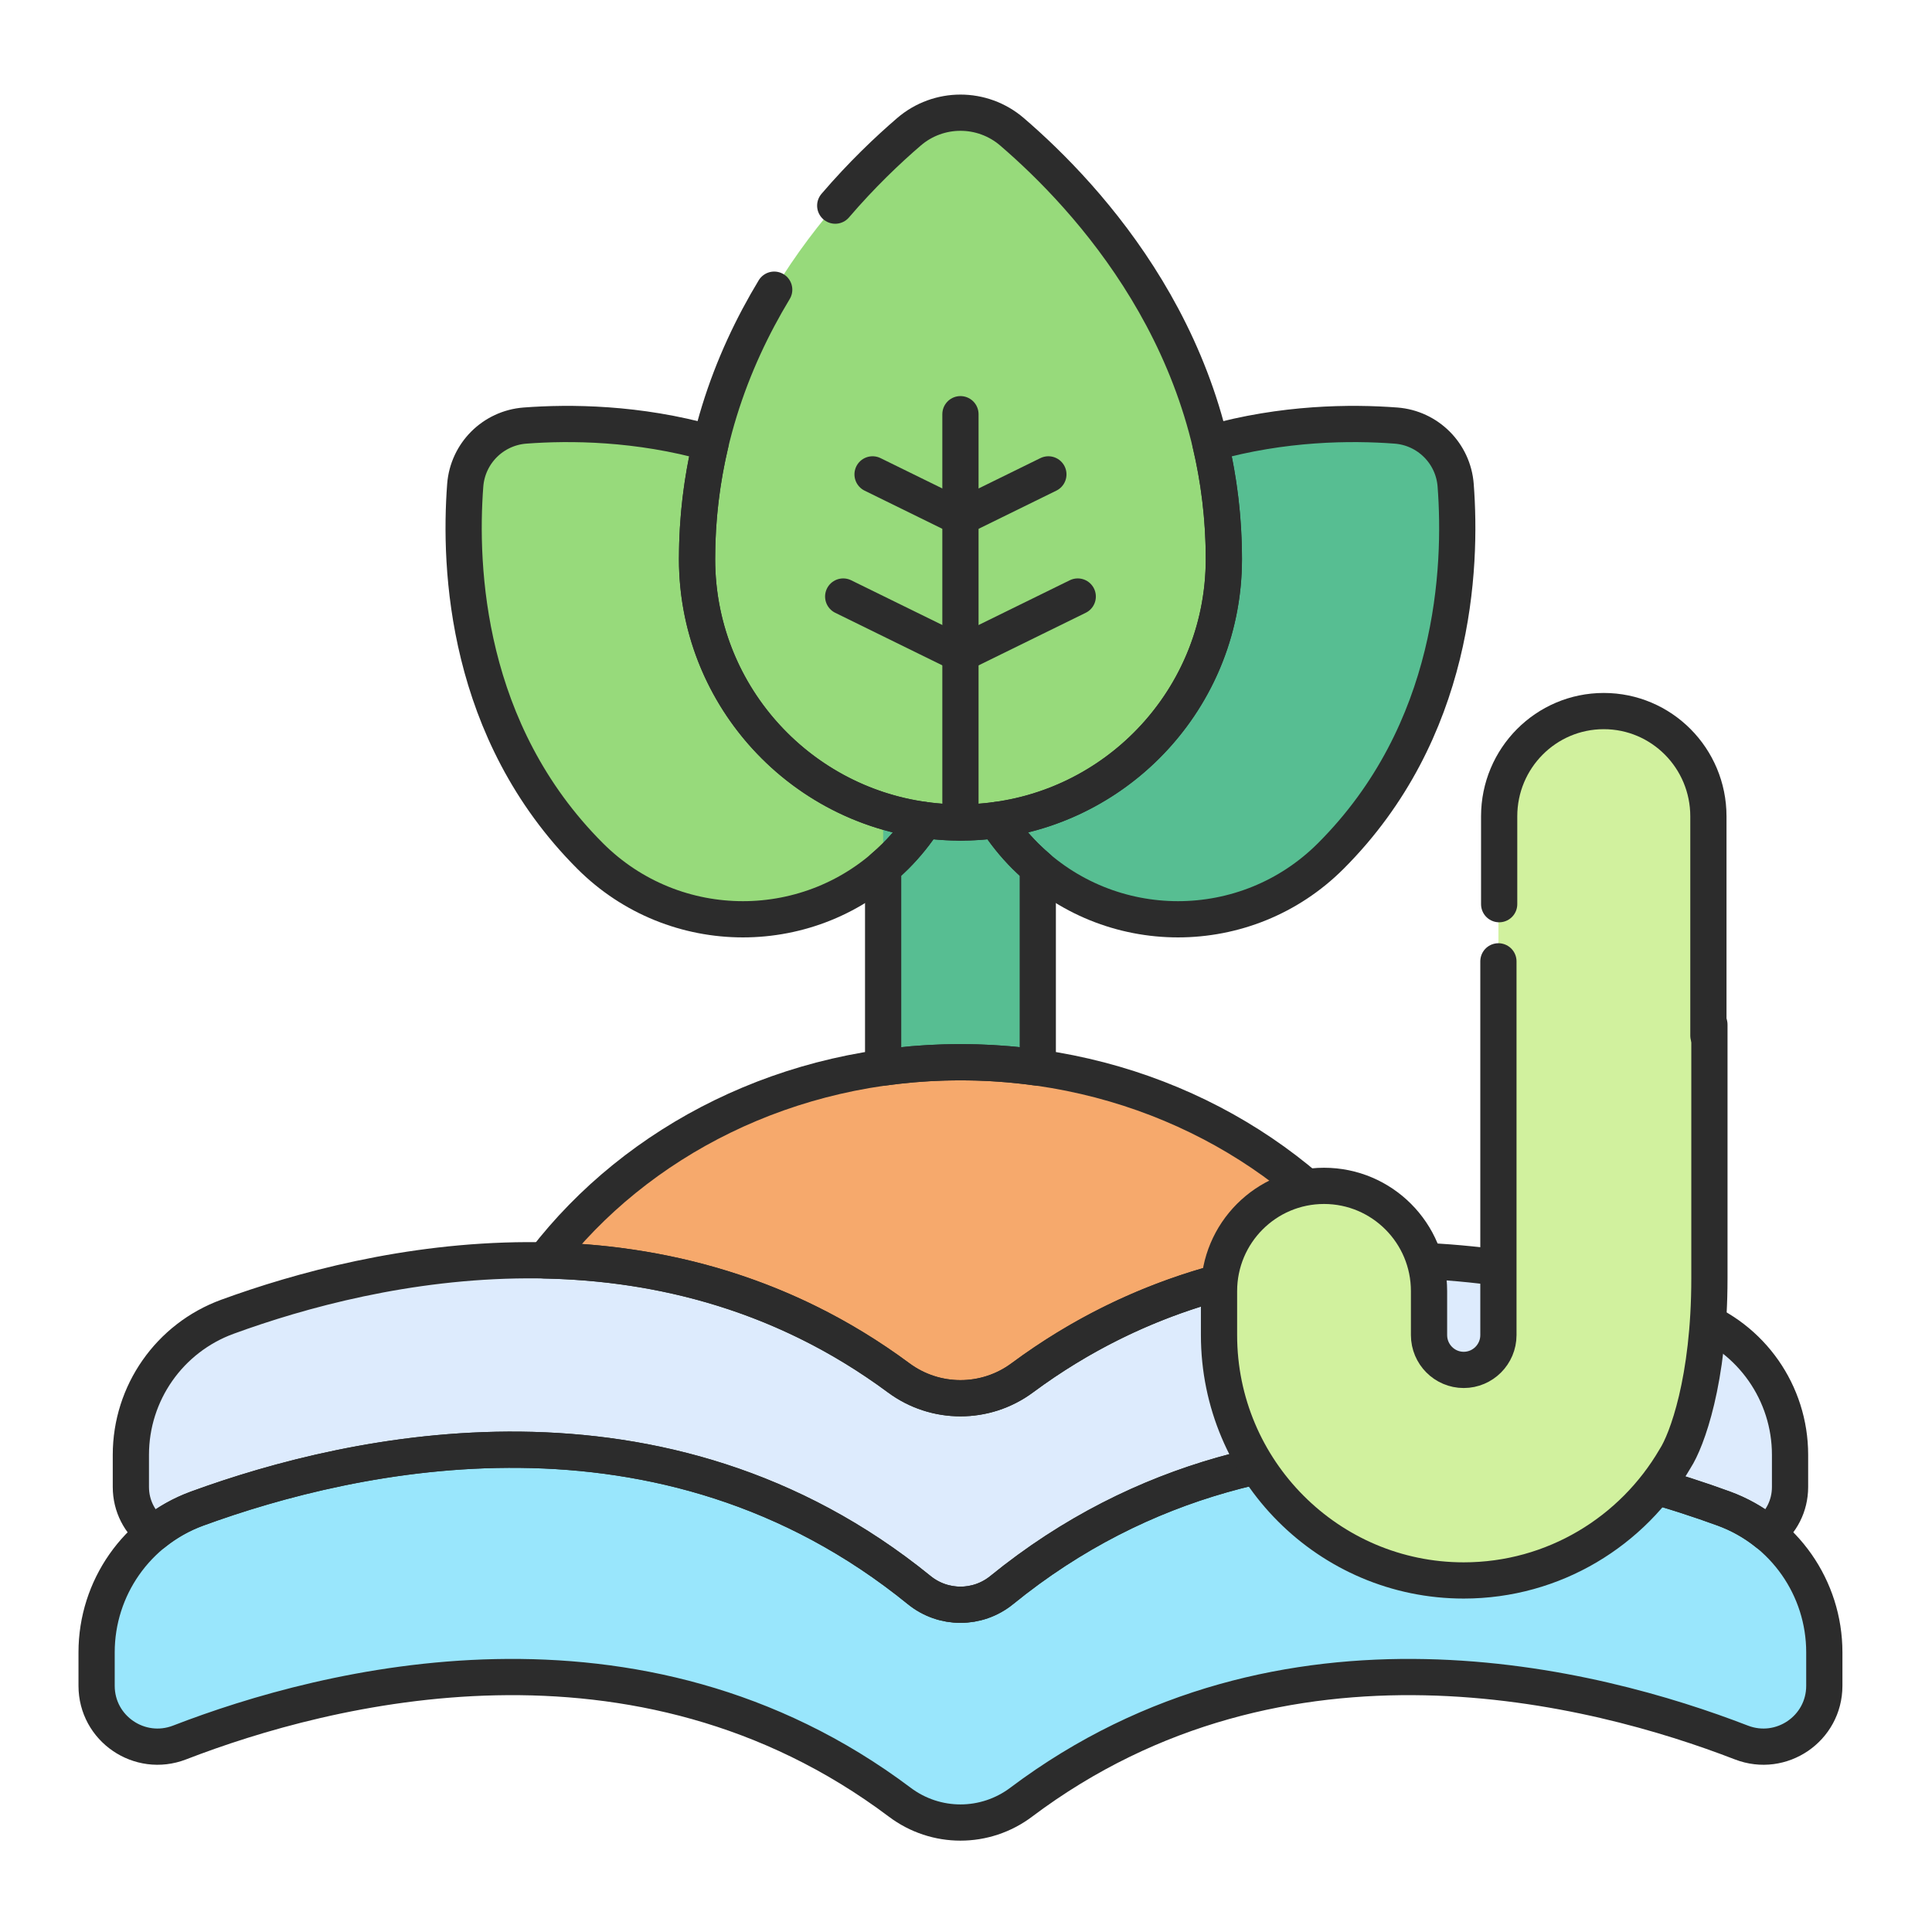
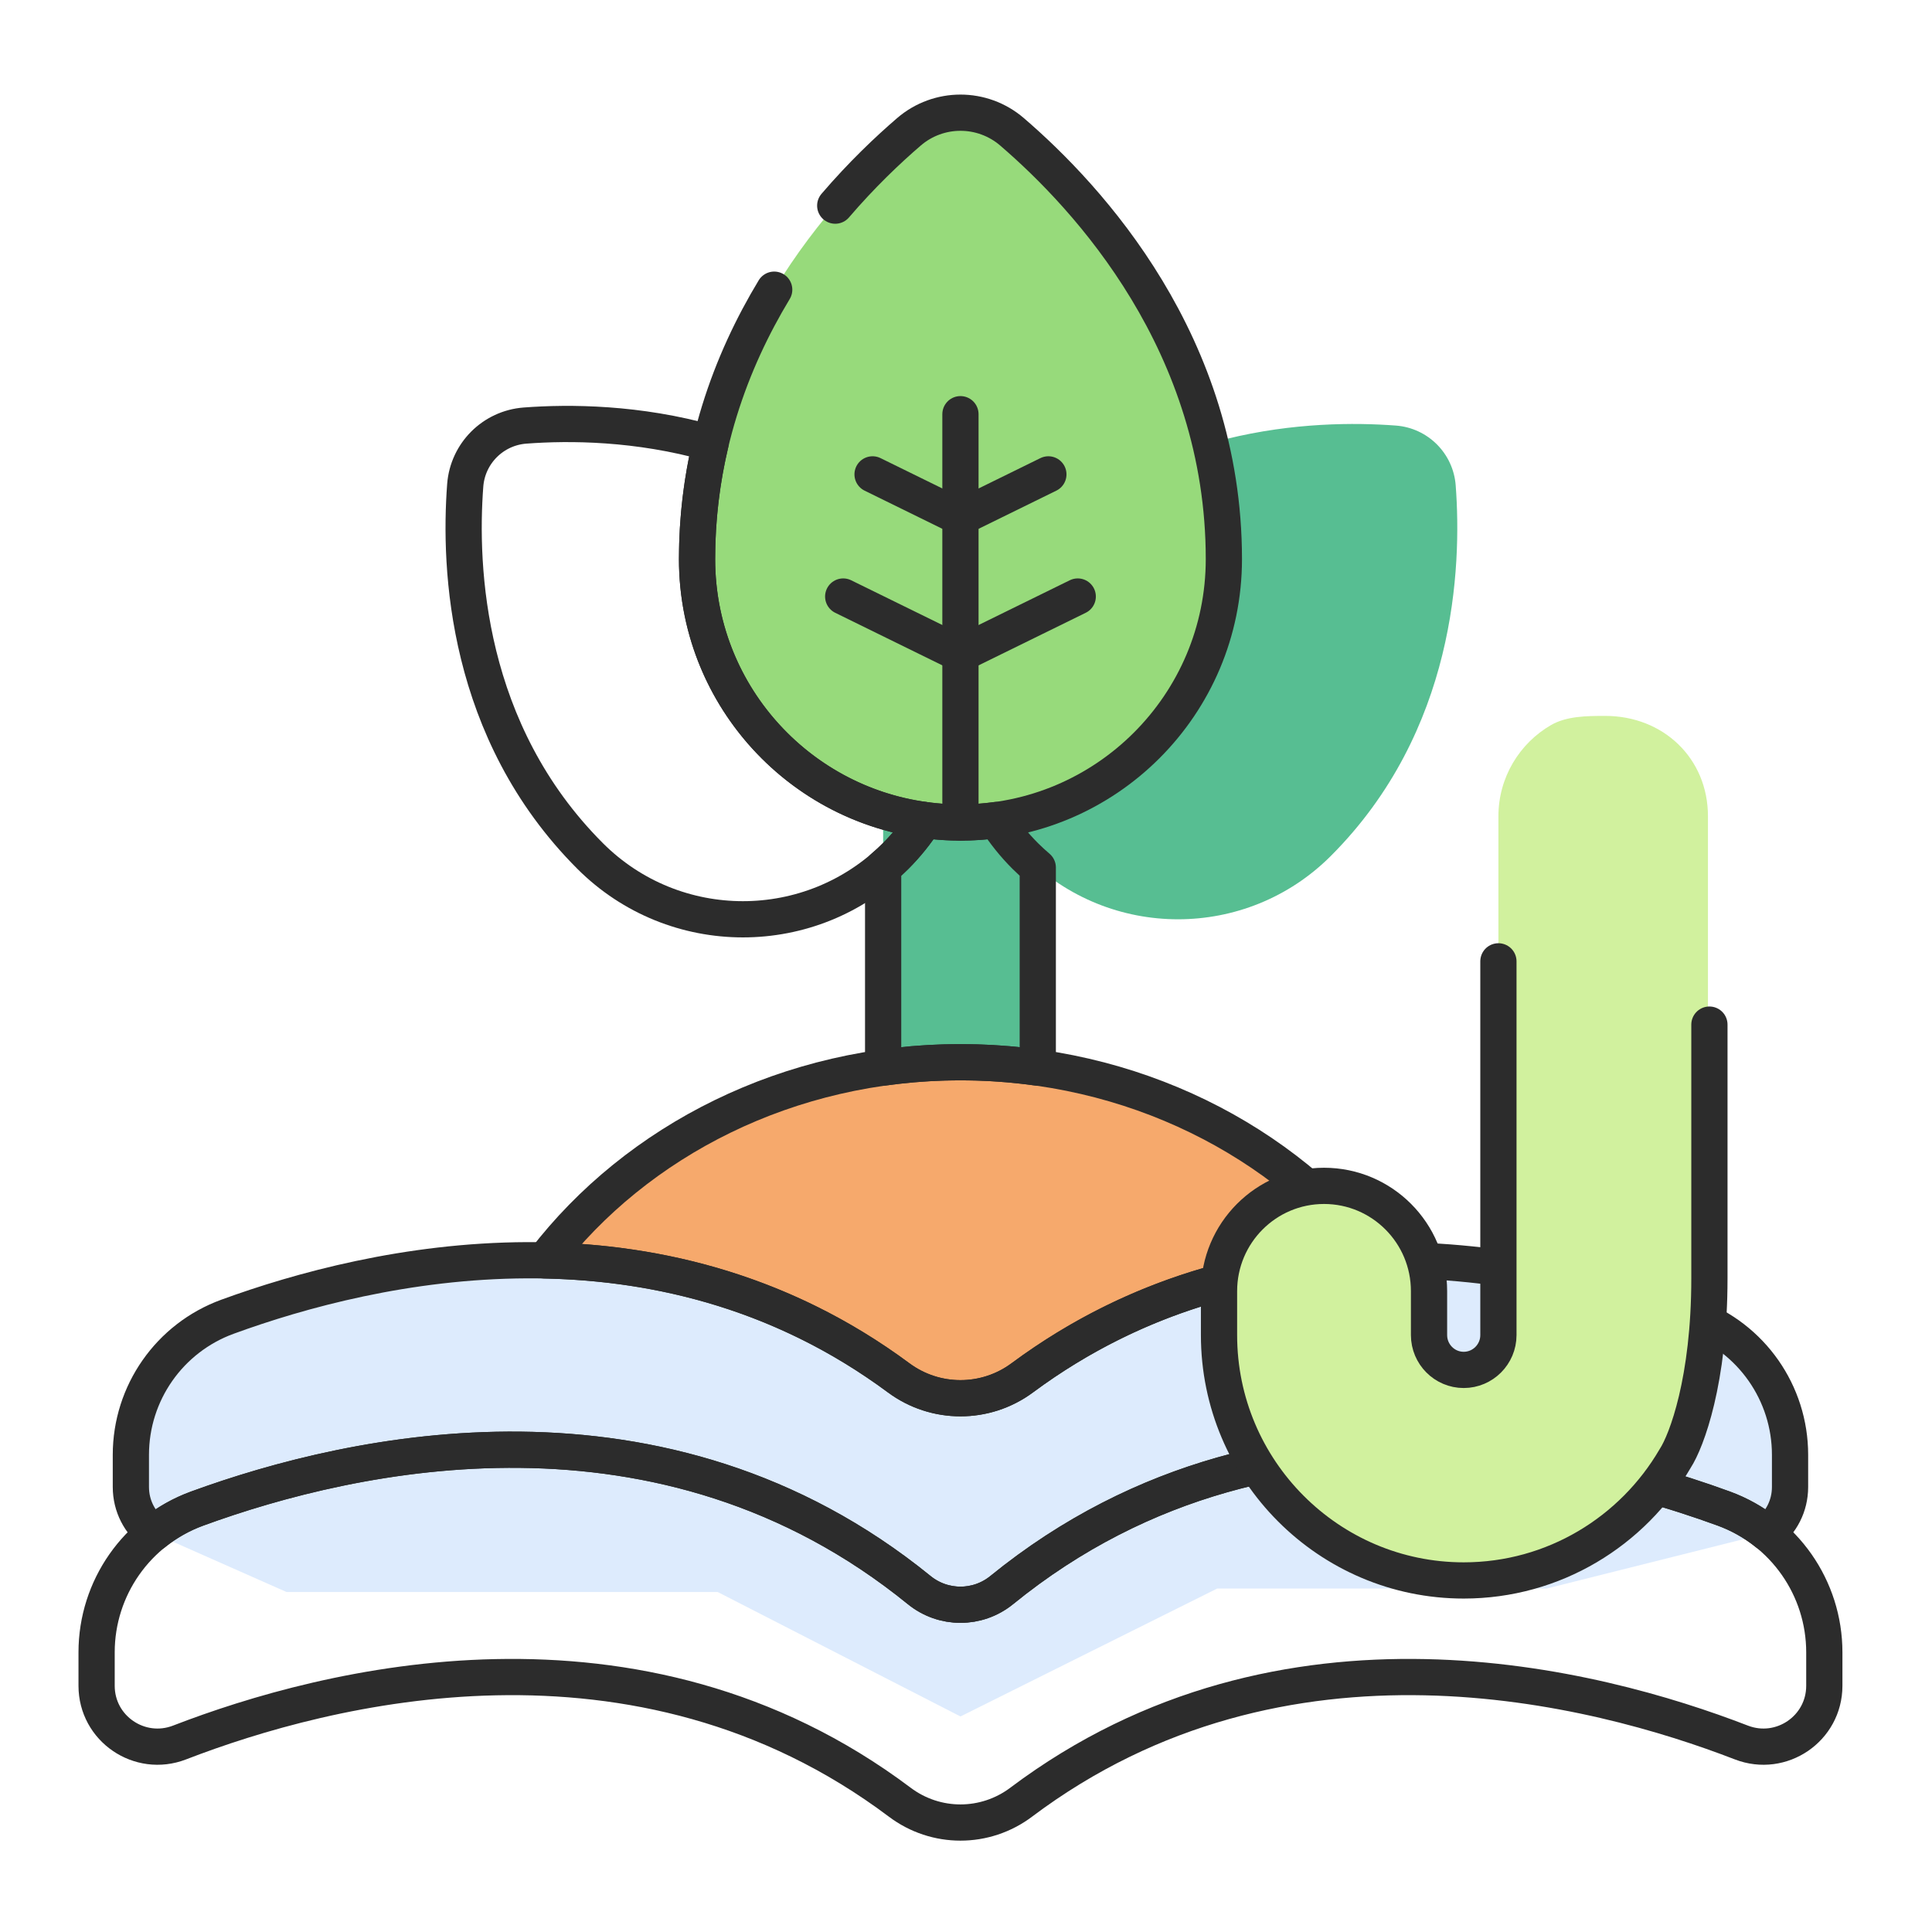
<svg xmlns="http://www.w3.org/2000/svg" width="80" height="80" viewBox="0 0 80 80" fill="none">
  <path d="M60.277 20.096C60.176 18.773 59.126 17.723 57.803 17.622C54.381 17.363 47.612 17.636 42.453 22.795C38.96 26.288 38.96 31.952 42.453 35.446C45.947 38.939 51.611 38.939 55.104 35.446C60.263 30.286 60.536 23.518 60.277 20.096Z" fill="#57BE92" />
-   <path d="M37.088 22.795C31.929 17.636 25.161 17.363 21.738 17.622C20.415 17.723 19.365 18.773 19.264 20.096C19.005 23.518 19.278 30.286 24.437 35.446C27.931 38.939 33.594 38.939 37.088 35.446C40.581 31.952 40.581 26.288 37.088 22.795Z" fill="#97DA7B" />
  <path d="M42.972 50.566H36.569V29.617H42.972V50.566Z" fill="#57BE92" />
  <path d="M38.062 65.841C39.059 66.652 40.483 66.652 41.481 65.841C47.654 60.823 54.57 59.701 60.549 60.105C58.861 50.953 50.202 43.984 39.771 43.984C29.341 43.984 20.682 50.953 18.994 60.105C24.973 59.701 31.889 60.823 38.062 65.841Z" fill="#F6A96C" />
  <path d="M6.361 63.486C5.796 63.051 5.419 62.37 5.419 61.57V60.24C5.419 57.684 7.016 55.401 9.417 54.524C15.441 52.322 27.205 49.641 37.213 57.053C38.731 58.178 40.81 58.178 42.329 57.053C52.336 49.641 64.101 52.322 70.125 54.524C72.525 55.401 74.122 57.684 74.122 60.24V61.57C74.122 62.37 73.745 63.051 73.181 63.486L64.048 65.777H50.403L39.771 71.075L29.719 65.922H11.865L6.361 63.486Z" fill="#DDEBFD" />
-   <path d="M71.379 62.467C64.913 60.104 52.098 57.21 41.48 65.841C40.483 66.652 39.059 66.652 38.061 65.841C27.443 57.21 14.628 60.104 8.163 62.467C5.663 63.38 4 65.757 4 68.419V69.804C4 71.578 5.781 72.793 7.436 72.153C13.475 69.818 26.385 66.454 37.257 74.625C38.75 75.747 40.791 75.747 42.285 74.625C53.156 66.454 66.066 69.818 72.106 72.153C73.76 72.793 75.541 71.578 75.541 69.804V68.419C75.541 65.757 73.879 63.38 71.379 62.467Z" fill="#99E6FC" />
  <path d="M41.904 5.457C40.676 4.403 38.866 4.403 37.639 5.457C34.464 8.184 28.864 14.255 28.864 23.152C28.864 29.175 33.748 34.059 39.771 34.059C45.795 34.059 50.678 29.175 50.678 23.152C50.678 14.255 45.079 8.184 41.904 5.457Z" fill="#97DA7B" />
  <path d="M39.77 34.059V17.151" stroke="#2C2C2C" stroke-width="1.5" stroke-miterlimit="10" stroke-linecap="round" stroke-linejoin="round" />
  <path d="M43.411 19.643L39.771 21.43L36.131 19.643" stroke="#2C2C2C" stroke-width="1.5" stroke-miterlimit="10" stroke-linecap="round" stroke-linejoin="round" />
  <path d="M44.627 24.701L39.771 27.084L34.915 24.701" stroke="#2C2C2C" stroke-width="1.5" stroke-miterlimit="10" stroke-linecap="round" stroke-linejoin="round" />
-   <path d="M60.276 20.096C60.176 18.773 59.126 17.723 57.803 17.622C55.956 17.482 53.134 17.499 50.117 18.353C50.471 19.847 50.677 21.447 50.677 23.151C50.677 28.672 46.575 33.232 41.252 33.955C41.592 34.483 41.991 34.984 42.453 35.446C45.946 38.939 51.61 38.939 55.104 35.446C60.263 30.286 60.536 23.518 60.276 20.096Z" stroke="#2C2C2C" stroke-width="1.5" stroke-miterlimit="10" stroke-linecap="round" stroke-linejoin="round" />
  <path d="M28.863 23.151C28.863 21.447 29.07 19.847 29.424 18.353C26.407 17.499 23.585 17.482 21.738 17.622C20.415 17.723 19.365 18.772 19.264 20.095C19.005 23.518 19.278 30.286 24.437 35.446C27.931 38.939 33.594 38.939 37.088 35.446C37.55 34.983 37.949 34.483 38.288 33.955C32.966 33.232 28.863 28.672 28.863 23.151Z" stroke="#2C2C2C" stroke-width="1.5" stroke-miterlimit="10" stroke-linecap="round" stroke-linejoin="round" />
  <path d="M32.058 11.995C30.263 14.965 28.864 18.706 28.864 23.151C28.864 29.175 33.747 34.059 39.771 34.059C45.795 34.059 50.678 29.175 50.678 23.151C50.678 14.255 45.079 8.184 41.904 5.457C40.676 4.403 38.866 4.403 37.639 5.457C36.752 6.219 35.675 7.243 34.585 8.515" stroke="#2C2C2C" stroke-width="1.5" stroke-miterlimit="10" stroke-linecap="round" stroke-linejoin="round" />
  <path d="M39.77 43.985C40.859 43.985 41.928 44.062 42.972 44.208V35.922C42.795 35.77 42.621 35.613 42.453 35.445C41.991 34.983 41.592 34.483 41.253 33.955C40.768 34.021 40.274 34.058 39.77 34.058C39.267 34.058 38.773 34.021 38.288 33.955C37.949 34.483 37.55 34.983 37.088 35.445C36.92 35.613 36.746 35.77 36.569 35.922V44.208C37.613 44.062 38.682 43.985 39.77 43.985Z" stroke="#2C2C2C" stroke-width="1.5" stroke-miterlimit="10" stroke-linecap="round" stroke-linejoin="round" />
  <path d="M37.213 57.054C38.732 58.179 40.81 58.179 42.329 57.054C47.087 53.529 52.242 52.288 56.989 52.191C53.173 47.227 46.884 43.984 39.771 43.984C32.658 43.984 26.369 47.227 22.553 52.191C27.299 52.288 32.455 53.529 37.213 57.054Z" stroke="#2C2C2C" stroke-width="1.5" stroke-miterlimit="10" stroke-linecap="round" stroke-linejoin="round" />
  <path d="M63.934 60.499C66.844 60.977 69.407 61.746 71.379 62.467C72.044 62.71 72.649 63.057 73.181 63.486C73.745 63.051 74.122 62.37 74.122 61.57V60.241C74.122 57.684 72.525 55.402 70.125 54.524C64.101 52.323 52.336 49.641 42.328 57.054C40.81 58.179 38.731 58.179 37.213 57.054C27.205 49.641 15.441 52.323 9.417 54.524C7.016 55.402 5.419 57.684 5.419 60.241V61.57C5.419 62.37 5.796 63.051 6.361 63.486C6.892 63.057 7.497 62.71 8.163 62.467C14.628 60.104 27.443 57.21 38.061 65.841C39.059 66.652 40.483 66.652 41.48 65.841C47.342 61.076 53.873 59.825 59.636 60.056" stroke="#2C2C2C" stroke-width="1.5" stroke-miterlimit="10" stroke-linecap="round" stroke-linejoin="round" />
  <path d="M59.636 60.056C53.873 59.825 47.342 61.076 41.48 65.841C40.483 66.652 39.059 66.652 38.061 65.841C27.443 57.21 14.628 60.104 8.163 62.467C5.663 63.38 4 65.757 4 68.419V69.804C4 71.578 5.781 72.792 7.436 72.153C13.475 69.818 26.385 66.454 37.257 74.625C38.75 75.748 40.791 75.748 42.285 74.625C53.156 66.454 66.066 69.818 72.106 72.153C73.76 72.792 75.541 71.578 75.541 69.804V68.419C75.541 65.757 73.879 63.38 71.379 62.467C69.407 61.746 66.844 60.977 63.934 60.499" stroke="#2C2C2C" stroke-width="1.5" stroke-miterlimit="10" stroke-linecap="round" stroke-linejoin="round" />
  <path d="M60.607 65.27C59.864 65.27 59.14 65.363 58.442 65.21C53.893 64.212 50.477 60.141 50.477 55.285V53.463C50.477 51.056 52.424 49.104 54.825 49.104C57.226 49.104 59.172 51.056 59.172 53.463V55.285C59.172 56.079 59.817 56.725 60.609 56.725C61.401 56.725 62.046 56.079 62.046 55.285V33.803C62.046 32.187 62.923 30.776 64.225 30.023C64.864 29.655 65.68 29.644 66.469 29.644C68.87 29.644 70.723 31.395 70.723 33.803V55.285C70.723 60.886 66.194 65.27 60.607 65.27Z" fill="#D1F19E" />
-   <path d="M62.077 37.44V33.803C62.077 31.395 64.016 29.444 66.409 29.444C68.802 29.444 70.741 31.395 70.741 33.803V42.881" stroke="#2C2C2C" stroke-width="1.5" stroke-miterlimit="10" stroke-linecap="round" stroke-linejoin="round" />
  <path d="M62.046 39.807V55.284C62.046 56.078 61.401 56.725 60.609 56.725C59.817 56.725 59.173 56.078 59.173 55.284V53.463C59.173 51.056 57.226 49.104 54.825 49.104C52.424 49.104 50.477 51.056 50.477 53.463V55.284C50.477 60.886 55.022 65.443 60.609 65.443C64.343 65.443 67.611 63.408 69.369 60.386C69.84 59.66 70.783 57.155 70.783 52.939C70.783 48.724 70.783 44.175 70.783 42.427" stroke="#2C2C2C" stroke-width="1.5" stroke-miterlimit="10" stroke-linecap="round" stroke-linejoin="round" />
</svg>